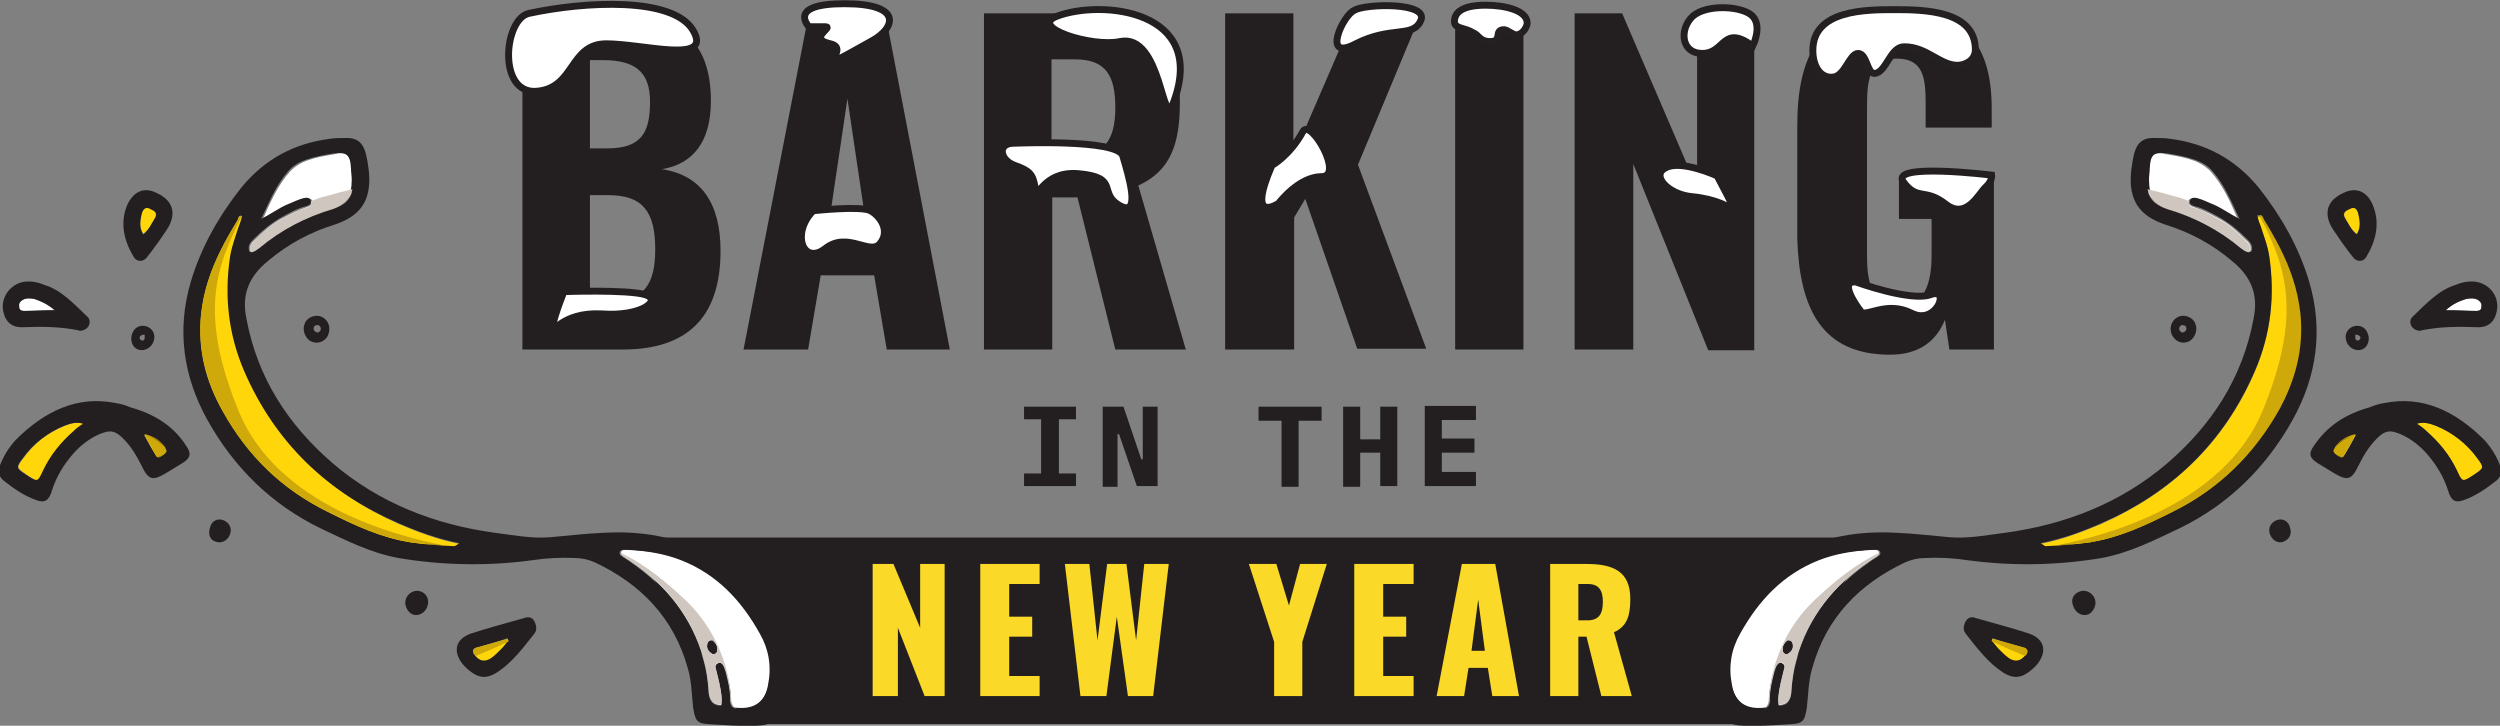
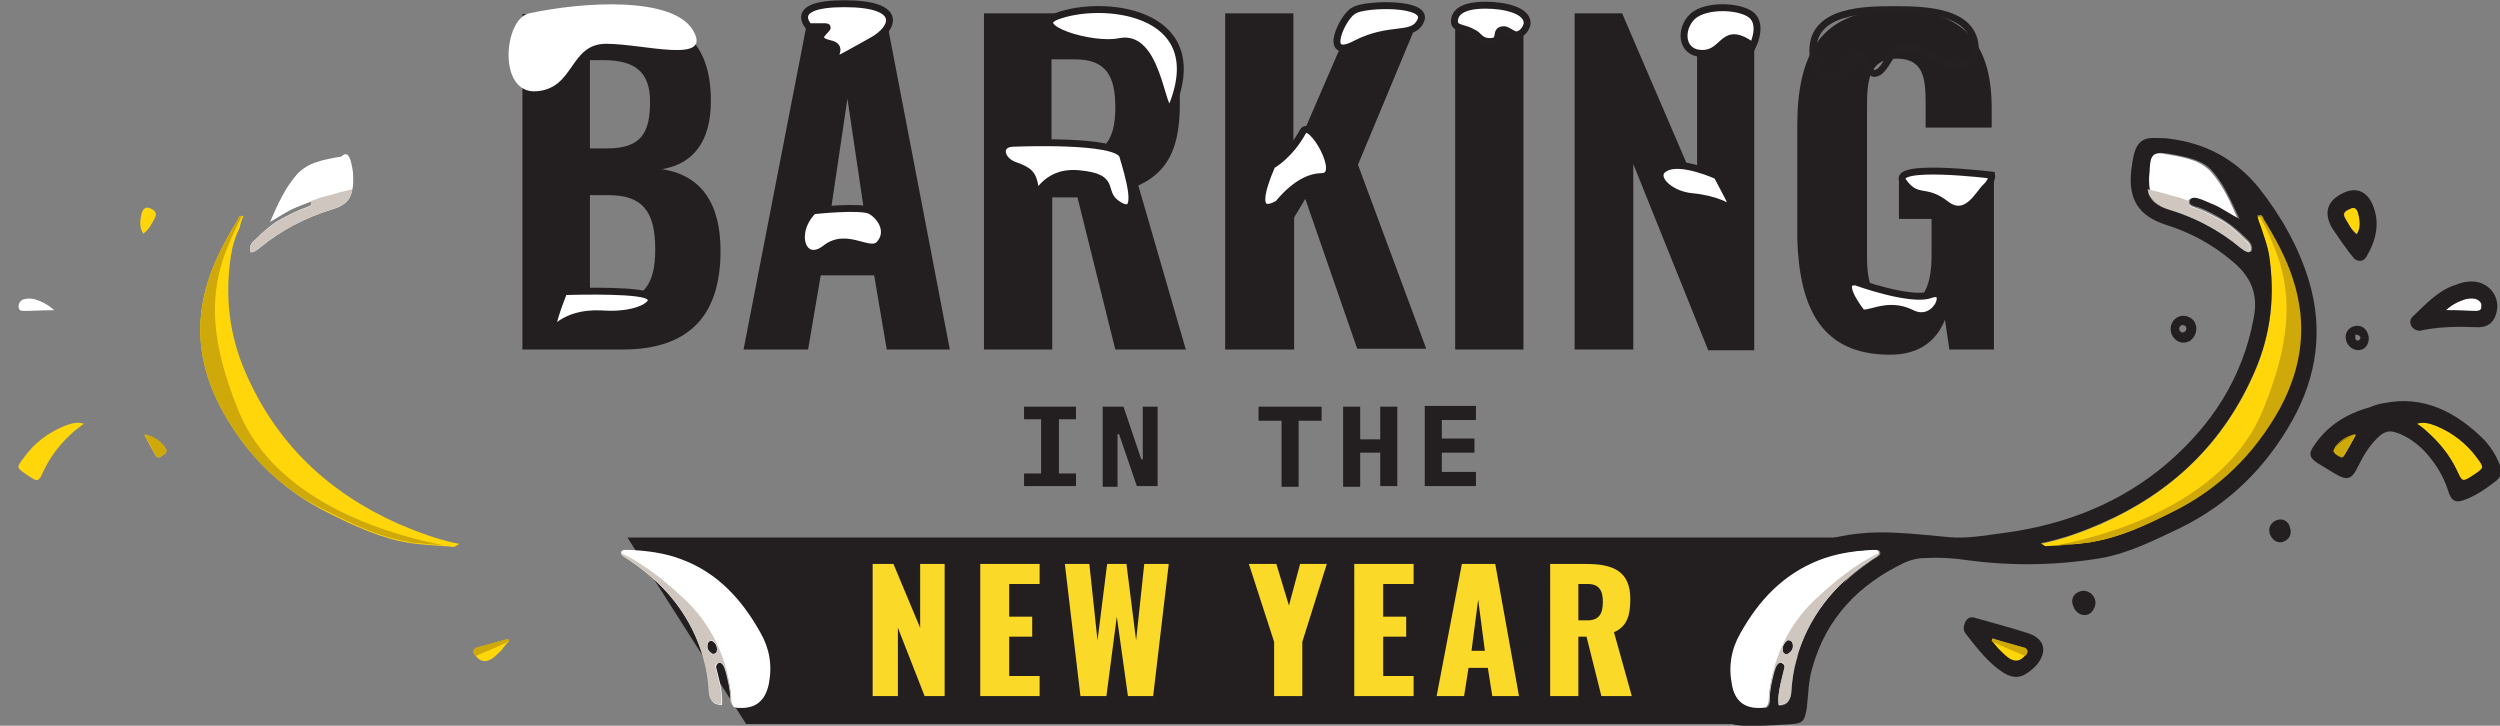
<svg xmlns="http://www.w3.org/2000/svg" xmlns:xlink="http://www.w3.org/1999/xlink" id="Layer_1" x="0px" y="0px" viewBox="0 0 336.9 97.8" style="enable-background:new 0 0 336.9 97.8;" xml:space="preserve">
  <rect x="0" y="0" width="336.9" height="97.8" fill="#808080" stroke="none" />
  <style type="text/css">	.st0{fill:#231F20;}	.st1{clip-path:url(#SVGID_00000075874355325685332640000014594517902776242073_);fill:none;stroke:#231F20;stroke-width:0.932;}	.st2{clip-path:url(#SVGID_00000075874355325685332640000014594517902776242073_);fill:#231F20;}	.st3{clip-path:url(#SVGID_00000075874355325685332640000014594517902776242073_);fill:#FFFFFF;}	.st4{clip-path:url(#SVGID_00000075874355325685332640000014594517902776242073_);fill:none;stroke:#241F21;stroke-width:0.932;}	.st5{clip-path:url(#SVGID_00000075874355325685332640000014594517902776242073_);fill:#FFD60A;}	.st6{clip-path:url(#SVGID_00000075874355325685332640000014594517902776242073_);fill:#CFC7BF;}	.st7{clip-path:url(#SVGID_00000075874355325685332640000014594517902776242073_);fill:#CFA80A;}	.st8{clip-path:url(#SVGID_00000118380167233744873390000018377459551544132265_);fill:#FAD929;}</style>
  <polygon class="st0" points="85.4,72.9 100.8,97.1 236.2,97.1 251.5,72.9 " />
  <g>
    <defs>
      <rect id="SVGID_1_" width="336.9" height="97.8" />
    </defs>
    <clipPath id="SVGID_00000033360435812647520560000000113740500803229629_">
      <use xlink:href="#SVGID_1_" style="overflow:visible;" />
    </clipPath>
    <polygon style="clip-path:url(#SVGID_00000033360435812647520560000000113740500803229629_);fill:none;stroke:#231F20;stroke-width:0.932;" points="   85.4,72.9 100.8,97.1 236.2,97.1 251.5,72.9  " />
    <path style="clip-path:url(#SVGID_00000033360435812647520560000000113740500803229629_);fill:#231F20;" d="M254.7,47.8   c4.1,0,6.3-2,7.4-4.7l0.6,4h6V23.9h-12.8v5.6h4.4v4.8c0,3.9-0.9,6.9-4.4,6.9c-3.5,0-4.3-2.9-4.3-6.6V14.4c0-3.4,0.2-6.5,4-6.5   c3.6,0,3.9,2.6,3.9,6.1v3.2h8.9v-2.6c0-8.1-3.2-13.3-12.9-13.3c-10.2,0-13.3,6-13.3,15.7v15.2C242.5,41.6,245.5,47.8,254.7,47.8    M212.2,47.1h7.9V22.1l10.1,25.1h6.2V1.8h-7.7v23.5L218.6,1.8h-6.4V47.1z M196.1,47.1h9.2V1.8h-9.2V47.1z M165.2,47.1h9.2V29.3   l1.5-2.5l7,20.2h9.3L183,22.2l8.5-20.4h-8.9L174.3,21V1.8h-9.2V47.1z M141.7,21.1V8h3.2c4.2,0,5.4,2.3,5.4,6.5   c0,4.4-1.5,6.6-5.9,6.6H141.7z M132.6,47.1h9.2V26.6h3.4l5.1,20.5h9.5L153.4,25c4.4-2,5.6-5.7,5.6-11.2c0-9.3-5.6-12-14.7-12h-11.7   V47.1z M111.5,31.5l2.7-18.2l2.7,18.2H111.5z M100.2,47.1h8.7l1.7-10h7.2l1.7,10h8.5l-8.7-45.3H109L100.2,47.1z M79.5,40.6V26.3H82   c4.6,0,6.3,2.2,6.3,7.3c0,4.7-1.5,7-6.1,7H79.5z M79.5,20.1v-12h1.7c4.3,0,6.4,1.5,6.4,5.6c0,4.1-1.1,6.3-5.8,6.3H79.5z M70.4,47.1   h13.5c8.6,0,13.2-4.2,13.2-13.3c0-6.4-2.6-10.2-7.9-11c4.2-0.7,6.6-3.7,6.6-9.2c0-9.6-6-11.7-13.9-11.7H70.4V47.1z" />
-     <path style="clip-path:url(#SVGID_00000033360435812647520560000000113740500803229629_);fill:#FFFFFF;" d="M244.3,6.8   c0-5.5,7.2-5.5,11-5.5c4,0,10.9,0.1,10.9,5.4c0,1.5-1.5,2.1-2.4,2.1c-2.4,0-4.1-2.5-7.2-2.5c-1.9,0-2.4,3.5-4,3.6   c-1,0-1-2.7-2.2-2.7c-1.2,0-1.8,3.2-3.5,3.2C245.3,10.5,244.3,8.9,244.3,6.8" />
    <path style="clip-path:url(#SVGID_00000033360435812647520560000000113740500803229629_);fill:none;stroke:#241F21;stroke-width:0.932;" d="   M244.3,6.8c0-5.5,7.2-5.5,11-5.5c4,0,10.9,0.1,10.9,5.4c0,1.5-1.5,2.1-2.4,2.1c-2.4,0-4.1-2.5-7.2-2.5c-1.9,0-2.4,3.5-4,3.6   c-1,0-1-2.7-2.2-2.7c-1.2,0-1.8,3.2-3.5,3.2C245.3,10.5,244.3,8.9,244.3,6.8z" />
    <path style="clip-path:url(#SVGID_00000033360435812647520560000000113740500803229629_);fill:#FFFFFF;" d="M236.2,6.2   c0,0,1.3-2.6,0-4c-1.3-1.4-6.2-1.7-8.1,0c-1.8,1.7-1.6,5,1.3,5C232.5,7.2,232.1,3.2,236.2,6.2" />
    <path style="clip-path:url(#SVGID_00000033360435812647520560000000113740500803229629_);fill:none;stroke:#231F20;stroke-width:0.932;" d="   M236.2,6.2c0,0,1.3-2.6,0-4c-1.3-1.4-6.2-1.7-8.1,0c-1.8,1.7-1.6,5,1.3,5C232.5,7.2,232.1,3.2,236.2,6.2z" />
    <path style="clip-path:url(#SVGID_00000033360435812647520560000000113740500803229629_);fill:#FFFFFF;" d="M109.6,28.4   c0,0,6.4-0.7,7.7,0c1.3,0.7,2.7,2.7,1.3,4.4c-1.3,1.7-4.4-1.7-7.4,0.7C108.2,35.8,106.6,31.4,109.6,28.4" />
    <path style="clip-path:url(#SVGID_00000033360435812647520560000000113740500803229629_);fill:none;stroke:#231F20;stroke-width:0.932;" d="   M109.6,28.4c0,0,6.4-0.7,7.7,0c1.3,0.7,2.7,2.7,1.3,4.4c-1.3,1.7-4.4-1.7-7.4,0.7C108.2,35.8,106.6,31.4,109.6,28.4z" />
    <path style="clip-path:url(#SVGID_00000033360435812647520560000000113740500803229629_);fill:#FFFFFF;" d="M72.3,12.3   c5.2-0.4,4.4-6.4,9.4-6.4c5,0,14.4,2.8,11.7-1.8c-2.7-4.6-14.7-3.9-22.1-2.3C67.9,2.5,67,12.7,72.3,12.3" />
-     <path style="clip-path:url(#SVGID_00000033360435812647520560000000113740500803229629_);fill:none;stroke:#231F20;stroke-width:0.932;" d="   M72.3,12.3c5.2-0.4,4.4-6.4,9.4-6.4c5,0,14.4,2.8,11.7-1.8c-2.7-4.6-14.7-3.9-22.1-2.3C67.9,2.5,67,12.7,72.3,12.3z" />
    <path style="clip-path:url(#SVGID_00000033360435812647520560000000113740500803229629_);fill:#FFFFFF;" d="M136.8,19.3   c0,0,13.8-0.6,14.5,1.7c0.7,2.4,2.6,8.4-0.4,6.7c-3-1.7,0.1-3.8-5.6-4.3c-4.9-0.4-5.4,3.8-5.8,1.9c-0.3-1.9-0.8-2.3-2.7-3   C134.7,21.6,134.3,19.2,136.8,19.3" />
    <path style="clip-path:url(#SVGID_00000033360435812647520560000000113740500803229629_);fill:none;stroke:#231F20;stroke-width:0.932;" d="   M136.8,19.3c0,0,13.8-0.6,14.5,1.7c0.7,2.4,2.6,8.4-0.4,6.7c-3-1.7,0.1-3.8-5.6-4.3c-4.9-0.4-5.4,3.8-5.8,1.9   c-0.3-1.9-0.8-2.3-2.7-3C134.7,21.6,134.3,19.2,136.8,19.3z" />
    <path style="clip-path:url(#SVGID_00000033360435812647520560000000113740500803229629_);fill:#FFFFFF;" d="M171.4,22.3   c0,0,2.4-1.3,4.2-4.6c1-1.8,5.6,6.1,2.5,6.1c-3.1,0-5.8,3.6-5.8,3.6S167.9,30.4,171.4,22.3" />
    <path style="clip-path:url(#SVGID_00000033360435812647520560000000113740500803229629_);fill:none;stroke:#231F20;stroke-width:0.932;" d="   M171.4,22.3c0,0,2.4-1.3,4.2-4.6c1-1.8,5.6,6.1,2.5,6.1c-3.1,0-5.8,3.6-5.8,3.6S167.9,30.4,171.4,22.3z" />
    <path style="clip-path:url(#SVGID_00000033360435812647520560000000113740500803229629_);fill:#FFFFFF;" d="M150.9,5.6   c-3.7,0.8-12.3-1.9-8.5-3.4c6-2.3,20.5-0.9,15.7,11.7C156.6,17.9,156.6,4.4,150.9,5.6" />
    <path style="clip-path:url(#SVGID_00000033360435812647520560000000113740500803229629_);fill:none;stroke:#231F20;stroke-width:0.932;" d="   M150.9,5.6c-3.7,0.8-12.3-1.9-8.5-3.4c6-2.3,20.5-0.9,15.7,11.7C156.6,17.9,156.6,4.4,150.9,5.6z" />
    <path style="clip-path:url(#SVGID_00000033360435812647520560000000113740500803229629_);fill:#FFFFFF;" d="M196,2.9   c0-1.3,1.2-2.2,4.2-2.2c2.6,0,5.6,0.7,5.6,2.4c0,0.5-0.6,1.6-1.5,1.6c-0.4,0-1.2-0.7-1.6-0.7c-1.5,0-0.1,1.6-1.9,1.6   c-1.4,0-1.5-0.9-2.3-1.2C197.4,3.7,196,3.9,196,2.9" />
    <path style="clip-path:url(#SVGID_00000033360435812647520560000000113740500803229629_);fill:none;stroke:#241F21;stroke-width:0.932;" d="   M196,2.9c0-1.3,1.2-2.2,4.2-2.2c2.6,0,5.6,0.7,5.6,2.4c0,0.5-0.6,1.6-1.5,1.6c-0.4,0-1.2-0.7-1.6-0.7c-1.5,0-0.1,1.6-1.9,1.6   c-1.4,0-1.5-0.9-2.3-1.2C197.4,3.7,196,3.9,196,2.9z" />
    <path style="clip-path:url(#SVGID_00000033360435812647520560000000113740500803229629_);fill:#FFFFFF;" d="M268.4,23.6   c0,0-13.8-1.7-11.9,0.9c1.9,2.6,2.9,0.8,5.7,3c2.8,2.2,4.5-1.5,5.4-2.3S268.4,23.6,268.4,23.6" />
    <path style="clip-path:url(#SVGID_00000033360435812647520560000000113740500803229629_);fill:none;stroke:#231F20;stroke-width:0.932;" d="   M268.4,23.6c0,0-13.8-1.7-11.9,0.9c1.9,2.6,2.9,0.8,5.7,3c2.8,2.2,4.5-1.5,5.4-2.3S268.4,23.6,268.4,23.6z" />
    <path style="clip-path:url(#SVGID_00000033360435812647520560000000113740500803229629_);fill:#FFFFFF;" d="M250.1,38   c0,0,7.4,2.7,10.1,1.7c2.7-1,0.7,4.2-2.6,2.5c-3.4-1.7-6.1,0.6-6.8-0.2C250.1,41.1,247.8,37.8,250.1,38" />
    <path style="clip-path:url(#SVGID_00000033360435812647520560000000113740500803229629_);fill:none;stroke:#231F20;stroke-width:0.932;" d="   M250.1,38c0,0,7.4,2.7,10.1,1.7c2.7-1,0.7,4.2-2.6,2.5c-3.4-1.7-6.1,0.6-6.8-0.2C250.1,41.1,247.8,37.8,250.1,38z" />
    <path style="clip-path:url(#SVGID_00000033360435812647520560000000113740500803229629_);fill:#FFFFFF;" d="M109.1,3.7   c0,0-3.3-3.2,4.7-3.2s6.8,3.3,3.7,5c-9.6,5.4-2.4,1.1-5.6,0.4c-3.2-0.7,0.6-2.3-0.7-2.3H109.1z" />
    <path style="clip-path:url(#SVGID_00000033360435812647520560000000113740500803229629_);fill:none;stroke:#231F20;stroke-width:0.932;" d="   M109.1,3.7c0,0-3.3-3.2,4.7-3.2s6.8,3.3,3.7,5c-9.6,5.4-2.4,1.1-5.6,0.4c-3.2-0.7,0.6-2.3-0.7-2.3H109.1z" />
    <path style="clip-path:url(#SVGID_00000033360435812647520560000000113740500803229629_);fill:#FFFFFF;" d="M182.5,1.4   C181,2,178,8.4,182.7,5.9c4.7-2.4,7.6-0.8,8.7-3C192.9,0.2,183.8,0.5,182.5,1.4" />
    <path style="clip-path:url(#SVGID_00000033360435812647520560000000113740500803229629_);fill:none;stroke:#231F20;stroke-width:0.932;" d="   M182.5,1.4C181,2,178,8.4,182.7,5.9c4.7-2.4,7.6-0.8,8.7-3C192.9,0.2,183.8,0.5,182.5,1.4z" />
    <path style="clip-path:url(#SVGID_00000033360435812647520560000000113740500803229629_);fill:#FFFFFF;" d="M231.4,23.7   c0,0-4.8-2.2-6.9-1.1c-2.1,1,0.3,3.6,3.5,3.9c3.2,0.3,5.3,1.4,5.8,2.1C234.4,29.3,231.4,23.7,231.4,23.7" />
    <path style="clip-path:url(#SVGID_00000033360435812647520560000000113740500803229629_);fill:none;stroke:#231F20;stroke-width:0.932;" d="   M231.4,23.7c0,0-4.8-2.2-6.9-1.1c-2.1,1,0.3,3.6,3.5,3.9c3.2,0.3,5.3,1.4,5.8,2.1C234.4,29.3,231.4,23.7,231.4,23.7z" />
    <path style="clip-path:url(#SVGID_00000033360435812647520560000000113740500803229629_);fill:#FFFFFF;" d="M76,39.3   c0,0,8.5-0.3,10.9,0.4c2.4,0.7-0.4,3-5.8,2.6c-5.6-0.3-6.7,3.1-6.6,1.6C74.7,42.5,76,39.3,76,39.3" />
    <path style="clip-path:url(#SVGID_00000033360435812647520560000000113740500803229629_);fill:none;stroke:#231F20;stroke-width:0.932;" d="   M76,39.3c0,0,8.5-0.3,10.9,0.4c2.4,0.7-0.4,3-5.8,2.6c-5.6-0.3-6.7,3.1-6.6,1.6C74.7,42.5,76,39.3,76,39.3z" />
-     <path style="clip-path:url(#SVGID_00000033360435812647520560000000113740500803229629_);fill:#FFFFFF;" d="M47.5,22.8   c0.1,0.5,0.1,1,0.1,1.5c0,0.4,0,0.8-0.1,1.1c-0.2,1.5-1,2.3-2.7,2.8c-3.6,1.1-6.9,2.8-9.8,5.2c-0.4,0.3-0.7,0.6-1.2,0.6   c-0.3-0.8,0.1-1.3,0.6-1.7c1.1-1.1,2.3-2.2,3.7-2.9c1.1-0.6,2.1-1.1,3.3-1.5c0.3-0.1,0.7-0.3,0.7-0.7c0,0,0-0.1,0-0.1   c-0.1-0.4-0.6-0.4-1-0.3c-0.8,0.3-1.6,0.6-2.3,0.9c-1.2,0.5-2.3,1.3-3.4,1.9c1-2.3,2-4.6,3.7-6.5c0.7-0.7,1.5-1.2,2.4-1.5   c1.1-0.4,2.3-0.6,3.5-0.8C46.7,20.4,47.2,20.8,47.5,22.8 M95.4,86.7c-0.2,0.6,0,1.1,0.5,1.4c0.3,0.2,0.6,0,0.7-0.3   c0.1-0.6-0.1-1.1-0.6-1.4C95.8,86.3,95.5,86.4,95.4,86.7 M91.9,75.4c4.8,1.8,8.1,5.4,10.6,9.9c1.2,2.1,1.6,4.4,1.1,6.9   c-0.5,2.3-1.8,3.3-4,3.2c-0.5,0-0.8-0.1-0.9-0.4c-0.1-0.2-0.2-0.5-0.2-0.8c0-1.2-0.3-2.4-0.6-3.6c-0.1-0.3-0.2-0.7-0.4-1   c-0.1-0.2-0.4-0.3-0.6-0.3c-0.2,0.1-0.4,0.3-0.4,0.6c0.1,0.4,0.2,0.8,0.3,1.2c0.3,1.2,0.6,2.5,0.5,3.9c-1.3,0-1.6-0.7-1.7-1.8   c-0.1-1.5-0.3-2.9-0.7-4.3c-1.6-5.7-5.1-10-9.8-13.2c-0.4-0.3-0.8-0.5-1.2-0.8c-0.1-0.1-0.2-0.3-0.2-0.4l0,0c0-0.3,0.3-0.4,0.5-0.4   c0.2,0,0.4,0,0.5,0C87.1,74.2,89.6,74.5,91.9,75.4 M7.3,41.8c-1.6,0-2.8,0.1-4.1,0.1c-0.4,0-0.7-0.1-0.7-0.6c0-0.4,0.2-0.7,0.5-0.9   c0.5-0.2,1-0.2,1.6-0.1C5.5,40.6,6.3,40.9,7.3,41.8" />
+     <path style="clip-path:url(#SVGID_00000033360435812647520560000000113740500803229629_);fill:#FFFFFF;" d="M47.5,22.8   c0.1,0.5,0.1,1,0.1,1.5c0,0.4,0,0.8-0.1,1.1c-0.2,1.5-1,2.3-2.7,2.8c-3.6,1.1-6.9,2.8-9.8,5.2c-0.4,0.3-0.7,0.6-1.2,0.6   c-0.3-0.8,0.1-1.3,0.6-1.7c1.1-1.1,2.3-2.2,3.7-2.9c1.1-0.6,2.1-1.1,3.3-1.5c0.3-0.1,0.7-0.3,0.7-0.7c0,0,0-0.1,0-0.1   c-0.8,0.3-1.6,0.6-2.3,0.9c-1.2,0.5-2.3,1.3-3.4,1.9c1-2.3,2-4.6,3.7-6.5c0.7-0.7,1.5-1.2,2.4-1.5   c1.1-0.4,2.3-0.6,3.5-0.8C46.7,20.4,47.2,20.8,47.5,22.8 M95.4,86.7c-0.2,0.6,0,1.1,0.5,1.4c0.3,0.2,0.6,0,0.7-0.3   c0.1-0.6-0.1-1.1-0.6-1.4C95.8,86.3,95.5,86.4,95.4,86.7 M91.9,75.4c4.8,1.8,8.1,5.4,10.6,9.9c1.2,2.1,1.6,4.4,1.1,6.9   c-0.5,2.3-1.8,3.3-4,3.2c-0.5,0-0.8-0.1-0.9-0.4c-0.1-0.2-0.2-0.5-0.2-0.8c0-1.2-0.3-2.4-0.6-3.6c-0.1-0.3-0.2-0.7-0.4-1   c-0.1-0.2-0.4-0.3-0.6-0.3c-0.2,0.1-0.4,0.3-0.4,0.6c0.1,0.4,0.2,0.8,0.3,1.2c0.3,1.2,0.6,2.5,0.5,3.9c-1.3,0-1.6-0.7-1.7-1.8   c-0.1-1.5-0.3-2.9-0.7-4.3c-1.6-5.7-5.1-10-9.8-13.2c-0.4-0.3-0.8-0.5-1.2-0.8c-0.1-0.1-0.2-0.3-0.2-0.4l0,0c0-0.3,0.3-0.4,0.5-0.4   c0.2,0,0.4,0,0.5,0C87.1,74.2,89.6,74.5,91.9,75.4 M7.3,41.8c-1.6,0-2.8,0.1-4.1,0.1c-0.4,0-0.7-0.1-0.7-0.6c0-0.4,0.2-0.7,0.5-0.9   c0.5-0.2,1-0.2,1.6-0.1C5.5,40.6,6.3,40.9,7.3,41.8" />
    <path style="clip-path:url(#SVGID_00000033360435812647520560000000113740500803229629_);fill:#FFD60A;" d="M68.6,86.4L68.6,86.4   c-0.4,0.4-0.7,0.8-1,1.2c-0.4,0.4-0.8,0.8-1.2,1.1c-0.9,0.6-1.6,0.5-2.2-0.2c-0.1-0.1-0.1-0.2-0.2-0.3c-0.3-0.4-0.2-0.7,0.2-0.9   c1.4-0.4,2.9-0.8,4.3-1.2C68.5,86.2,68.5,86.3,68.6,86.4 M20.3,28.1c0.5,0.2,0.9,0.6,0.6,1.2c-0.4,0.8-0.8,1.6-1.6,2.2   c-0.6-1-0.4-1.9-0.2-2.8C19.3,28.1,19.7,27.8,20.3,28.1 M10,58.1c-1.7,1.5-3.1,3.2-4.1,5.3c-0.7,1.6-0.8,1.6-2.1,0.7   c-0.1-0.1-0.2-0.1-0.3-0.2c-1.3-0.9-1.3-0.9-0.3-2.2c1.4-2,3.3-3.4,5.5-4.3c0.8-0.3,1.6-0.6,2.6-0.3C10.8,57.5,10.4,57.8,10,58.1    M22.2,60.3c0.4,0.4,0.2,0.8-0.2,1c-0.3,0.2-0.7,0.6-1,0.1c-0.5-0.8-0.9-1.6-1.5-2.7c0,0,0-0.1-0.1-0.1l0.1,0   C20.8,58.9,21.5,59.6,22.2,60.3 M31.1,34.6c-0.8,5.3-0.2,10.5,1.9,15.4c4.2,9.8,11.3,16.4,20.7,20.6c2.6,1.1,5.2,2.1,8.2,2.7   c-0.4,0.2-0.6,0.4-0.7,0.4c-0.4,0-0.8-0.1-1.3-0.1c-1.5-0.1-3-0.2-4.5-0.4c-4-0.6-7.6-2.3-11.2-4.1C38,66,33.3,61.4,30,55.4   c-2.2-4-3.4-8.3-2.9-13.1c0.5-4.7,2.5-8.7,4.9-12.6c0.1-0.2,0.2-0.7,0.6-0.6c0,0,0.1,0,0.2,0c-0.2,0.5-0.4,1-0.5,1.6   C31.7,31.9,31.3,33.2,31.1,34.6" />
-     <path style="clip-path:url(#SVGID_00000033360435812647520560000000113740500803229629_);fill:#231F20;" d="M96,86.4   c-0.3,0-0.6,0.1-0.6,0.3c-0.2,0.6,0,1.1,0.5,1.4c0.3,0.2,0.6,0,0.7-0.3C96.7,87.2,96.5,86.7,96,86.4 M31,72   c0.3-0.8-0.1-1.6-0.9-1.9c-0.8-0.3-1.6,0.1-1.8,1C28,72,28.3,72.8,29.1,73C29.9,73.3,30.7,72.8,31,72 M19.5,45.1c0,0,0,0.2,0,0.4   c0,0.2-0.1,0.4-0.3,0.4c-0.2,0-0.4-0.2-0.4-0.4C18.9,45.2,19.1,45.1,19.5,45.1 M17.8,45c-0.3,0.8,0,1.8,0.8,2.1   c0.8,0.3,1.8-0.2,2.1-1.1c0.3-0.9-0.1-1.7-0.9-2C18.9,43.7,18.1,44.1,17.8,45 M56.7,79.7c-0.8-0.3-1.7,0.2-2,1   c-0.3,0.8,0.2,1.8,0.9,2.1c0.8,0.3,1.7-0.2,2-1.1C57.9,80.8,57.5,80,56.7,79.7 M42.9,43.8c0.3,0.2,0.4,0.4,0.3,0.7   c-0.2,0.3-0.4,0.4-0.7,0.2c-0.2-0.1-0.3-0.4-0.2-0.6C42.3,43.9,42.6,43.8,42.9,43.8 M44.3,44.9c0.3-1-0.2-2-1.2-2.3   c-0.9-0.2-1.9,0.3-2.1,1.2c-0.3,0.9,0.3,2.1,1.2,2.3C43.1,46.4,44.1,45.8,44.3,44.9 M64.1,87.3c-0.4,0.1-0.5,0.5-0.2,0.9   c0.6,0.9,1.5,1.1,2.4,0.4c0.4-0.3,0.8-0.7,1.2-1.1c0.4-0.4,0.7-0.8,1-1.2c-0.1-0.1-0.1-0.2-0.1-0.3C67,86.5,65.5,86.9,64.1,87.3    M72,83.7c0.3,0.6,0.4,1.2,0,1.7c-1.5,1.9-3,3.9-5,5.2c-0.8,0.5-1.6,0.8-2.5,0.5c-0.7-0.2-1.8-1.1-2.3-1.8   c-1.2-1.7-0.7-3.2,1.2-3.9c2.4-0.8,4.8-1.4,7.2-2.1C71.1,83.1,71.7,83.1,72,83.7 M4.7,40.3c-0.5-0.1-1.1-0.2-1.6,0.1   c-0.3,0.2-0.6,0.4-0.5,0.9c0,0.5,0.3,0.6,0.7,0.6c1.2,0,2.4-0.1,4.1-0.1C6.3,40.9,5.5,40.6,4.7,40.3 M6,38.4c2.3,0.7,4,2.6,5.8,4.3   c0.6,0.6,0.2,1.6-0.6,1.8c-0.2,0.1-0.5,0.1-0.7,0c-2.5-0.5-5-0.5-7.6-0.4c-1.3,0-2.1-0.7-2.4-1.9c-0.5-1.7,0.5-3.5,2.2-4.1   C3.7,37.8,4.8,37.9,6,38.4 M19.1,28.8c-0.2,0.9-0.4,1.9,0.2,2.8c0.8-0.6,1.1-1.5,1.6-2.2c0.4-0.7-0.1-1-0.6-1.2   C19.7,27.8,19.3,28.1,19.1,28.8 M21.1,26c2,0.9,2.6,2.4,1.8,4.2c-0.2,0.6-2.6,3.9-3.2,4.6c-0.5,0.5-1.3,0.5-1.7-0.2   c-1.3-2.2-1.9-4.6-0.8-7.1C18.1,25.7,19.5,25.2,21.1,26 M21,61.4c0.3,0.5,0.7,0.1,1-0.1c0.4-0.3,0.6-0.6,0.2-1   c-0.7-0.8-1.5-1.4-2.8-1.7C20,59.7,20.5,60.6,21,61.4 M8.6,57.4c-2.2,0.9-4.1,2.4-5.5,4.3c-1,1.3-0.9,1.4,0.3,2.2   c0.1,0.1,0.2,0.1,0.3,0.2c1.4,0.9,1.4,0.8,2.1-0.7c1-2.1,2.4-3.8,4.1-5.3c0.4-0.4,0.8-0.7,1.3-1C10.2,56.8,9.4,57.1,8.6,57.4    M25.1,60.1c0.7,1,0.6,1.6-0.5,2.3c-0.8,0.5-1.5,0.9-2.3,1.4c-1.7,1-2.3,0.9-3.2-1c-0.7-1.4-1.4-2.6-2.5-3.7   c-0.8-0.8-1.4-1.1-2.3-0.9c-0.3,0.1-0.7,0.2-1.1,0.4c-1.3,0.6-2.4,1.5-3.3,2.5c-1.3,1.5-2.3,3.1-2.9,5c-0.4,1.4-1,1.7-2.1,1.3   c-1.7-0.6-3.1-1.6-4.5-2.7c-0.6-0.6-0.7-1.2-0.4-2c0.5-1.3,1.2-2.4,2.1-3.4c3.9-3.9,8.3-6,13.4-5c0.7,0.1,1.4,0.3,2.1,0.6   C20.8,55.8,23.4,57.4,25.1,60.1 M44.8,20.7c-1.2,0.2-2.3,0.4-3.5,0.8c-0.9,0.3-1.8,0.8-2.4,1.5c-1.7,1.9-2.6,4.2-3.7,6.5   c1.2-0.6,2.3-1.4,3.4-1.9c0.8-0.3,1.5-0.7,2.3-0.9c0.4-0.1,0.9-0.1,1,0.4c0.1,0.4-0.3,0.6-0.7,0.7c-1.2,0.3-2.2,0.9-3.3,1.5   c-1.4,0.8-2.6,1.8-3.7,2.9c-0.4,0.4-0.9,0.9-0.6,1.7c0.5,0.1,0.9-0.3,1.2-0.6c3-2.4,6.3-4,9.8-5.2c2.1-0.7,2.8-1.7,2.8-3.9   c0-0.5-0.1-1-0.1-1.5C47.2,20.8,46.7,20.4,44.8,20.7 M32,29.7c-2.4,3.9-4.4,7.9-4.9,12.6c-0.5,4.8,0.6,9.1,2.9,13.1   c3.4,6,8.1,10.6,14.2,13.6c3.6,1.8,7.2,3.5,11.2,4.1c1.9,0.3,3.9,0.4,5.8,0.5c0.1,0,0.3-0.1,0.7-0.4c-3-0.6-5.7-1.6-8.2-2.7   C44.2,66.4,37.1,59.7,32.9,50c-2.1-4.9-2.7-10-1.9-15.4c0.2-1.3,0.7-2.6,1.1-3.9c0.2-0.5,0.4-1,0.5-1.6   C32.1,28.9,32.1,29.5,32,29.7 M94.8,89c0.4,1.4,0.6,2.8,0.7,4.3c0.1,1,0.4,1.8,1.7,1.8c0.2-1.4-0.2-2.7-0.5-3.9   c-0.1-0.4-0.2-0.8-0.3-1.2c0-0.3,0.1-0.5,0.4-0.6c0.2-0.1,0.5,0,0.6,0.3c0.2,0.3,0.3,0.7,0.4,1c0.3,1.2,0.6,2.3,0.6,3.6   c0,0.8,0.2,1.2,1.1,1.2c2.3,0.1,3.6-0.9,4-3.2c0.5-2.5,0.1-4.8-1.1-6.9c-2.5-4.5-5.8-8-10.6-9.9c-2.3-0.9-4.8-1.3-7.3-1.4   c-0.2,0-0.4,0-0.5,0c-0.2,0-0.5,0.1-0.5,0.4c0,0.2,0.1,0.4,0.2,0.4c0.4,0.3,0.8,0.5,1.2,0.8C89.7,79,93.2,83.3,94.8,89 M49.3,20.7   c0.2,0.8,0.3,1.5,0.4,2.3c0.4,3.9-1,6.1-4.7,7.3c-3.2,1-6.2,2.6-8.8,4.8c-2.5,2-3.7,4.4-3,7.8c1.5,8.1,5.7,14.4,11.6,19.5   c6.3,5.4,13.8,8.3,21.9,9.4c2.4,0.3,4.9,0.8,7.4,0.6c2.4-0.2,4.8-0.5,7.2-0.6c3.5-0.2,7,0.1,10.3,1.2c4.7,1.4,9.3,5,11.8,9.2   c2.4,4.1,3.2,8.5,1.5,13.3c-0.7,1.9-1,2.2-3,2.3c-2.1,0.1-4.1-0.1-6.2-0.2c-1.8-0.1-2-0.4-2.3-2.3c-0.2-1.8-0.2-3.5-0.7-5.2   c-1.9-6.9-6.4-11.4-12.5-14.3c-0.9-0.4-1.8-0.6-2.7-0.6c-1.9-0.1-3.9,0-5.8,0.3c-6,0.8-12,0.7-18-0.3c-3.8-0.7-7.1-2.4-10.5-4   c-6.6-3.2-11.7-8.2-15.3-14.7c-3.2-5.8-4.1-12-2.2-18.5c1.4-4.7,3.8-8.9,6.8-12.7c3.2-3.9,7.2-6,12-6.6c0.6-0.1,1.3-0.1,1.9-0.1   C48.1,18.5,48.9,19.2,49.3,20.7" />
    <path style="clip-path:url(#SVGID_00000033360435812647520560000000113740500803229629_);fill:#CFC7BF;" d="M96.6,87.8   c-0.1,0.2-0.3,0.4-0.5,0.3C96.3,88.2,96.5,88,96.6,87.8C96.6,87.8,96.6,87.8,96.6,87.8c0.1-0.6-0.1-1.1-0.6-1.4   C96.5,86.7,96.7,87.2,96.6,87.8C96.6,87.8,96.6,87.8,96.6,87.8" />
    <path style="clip-path:url(#SVGID_00000033360435812647520560000000113740500803229629_);fill:#CFC7BF;" d="M98.6,95   c-0.1-0.2-0.2-0.5-0.2-0.8c0-1.2-0.3-2.4-0.6-3.6c-0.1-0.3-0.2-0.7-0.4-1c-0.1-0.1-0.2-0.2-0.3-0.3c0,0,0,0-0.1,0   c-0.1,0-0.2,0-0.2,0c-0.2,0.1-0.3,0.2-0.4,0.3c0,0.1,0,0.1,0,0.2c0.1,0.4,0.2,0.8,0.3,1.2c0.3,1.2,0.6,2.5,0.5,3.9   c-0.2,0-0.3,0-0.4,0c-0.1,0-0.2,0-0.3-0.1c-0.7-0.2-1-0.9-1-1.7c-0.1-1.5-0.3-2.9-0.7-4.3c-1.6-5.7-5.1-10-9.8-13.2   c-0.4-0.3-0.8-0.5-1.2-0.8c0,0,0,0,0,0c0,0-0.1-0.1-0.1-0.1c0-0.1-0.1-0.2-0.1-0.2c1.8,0.8,4.7,2.5,8.7,6.3   C97.6,85.8,98.5,92,98.6,95 M96.1,88.1c0.2,0,0.4-0.1,0.5-0.3c0,0,0,0,0-0.1c0.1-0.6-0.1-1.1-0.6-1.4c-0.3,0-0.5,0.1-0.6,0.3   c0,0,0,0,0,0c-0.2,0.6,0,1.1,0.5,1.4C96,88.1,96,88.1,96.1,88.1 M47.4,26c-0.4,1.1-1.1,1.7-2.6,2.2c-3.6,1.1-6.9,2.8-9.8,5.2   c-0.4,0.3-0.7,0.6-1.2,0.6c-0.1-0.3-0.1-0.6-0.1-0.8c0.1-0.3,0.4-0.6,0.6-0.8c1.1-1.1,2.3-2.2,3.7-2.9c1.1-0.6,2.1-1.2,3.3-1.5   c0.3-0.1,0.6-0.2,0.6-0.5c0-0.1,0-0.2,0-0.3c0,0,0-0.1,0-0.1c0,0,0,0,0,0c0.6-0.2,1.2-0.5,1.8-0.6c1.7-0.5,2.9-0.8,3.8-1   C47.5,25.6,47.4,25.8,47.4,26" />
    <path style="clip-path:url(#SVGID_00000033360435812647520560000000113740500803229629_);fill:#CFA80A;" d="M68.6,86.4   C68.6,86.4,68.5,86.4,68.6,86.4c-1.6,0.8-3.3,1.5-4.5,2c0,0-0.1-0.1-0.1-0.1c0,0,0,0,0,0c0,0-0.1-0.1-0.1-0.1   c-0.1-0.2-0.2-0.4-0.1-0.6c0-0.1,0.2-0.2,0.3-0.3c1.4-0.4,2.9-0.8,4.3-1.2C68.5,86.2,68.5,86.3,68.6,86.4 M59.9,73.5   c-0.9-0.1-1.7-0.1-2.6-0.2c-0.6-0.1-1.3-0.1-1.9-0.2c0,0,0,0,0,0c-0.1,0-0.2,0-0.4-0.1c-1.2-0.2-2.4-0.5-3.6-0.9   c-2.5-0.8-4.9-2-7.3-3.2C38,66,33.3,61.4,30,55.4c-2.2-4-3.4-8.3-2.9-13.1c0.2-1.6,0.5-3.1,1-4.6c0.9-2.8,2.3-5.4,3.9-8   c0.1-0.2,0.2-0.7,0.6-0.6c-1,2-1.9,3.9-2.6,6c-1.6,5.1-1.7,10.9,2.2,20.4C37.4,68,53.1,72.2,59.9,73.5 M22.4,60.9   c-0.1,0.2-0.2,0.3-0.4,0.4c-0.2,0.1-0.5,0.4-0.7,0.3c0,0,0,0,0,0c-0.1,0-0.2-0.1-0.3-0.3c-0.5-0.8-0.9-1.6-1.5-2.7c0,0,0-0.1,0-0.1   c1.3,0.3,2.1,0.9,2.7,1.7C22.4,60.6,22.5,60.8,22.4,60.9" />
-     <path style="clip-path:url(#SVGID_00000033360435812647520560000000113740500803229629_);fill:#231F20;" d="M97.2,95.1   c-0.2,0-0.3,0-0.4,0C96.9,95,97.1,95.1,97.2,95.1c0.2-1.4-0.2-2.7-0.5-3.9c-0.1-0.4-0.2-0.8-0.3-1.2c0-0.1,0-0.2,0-0.2   c0.1-0.2,0.2-0.3,0.4-0.3c0.1,0,0.2,0,0.2,0c-0.1,0-0.2,0-0.2,0c-0.2,0.1-0.3,0.2-0.4,0.3c0,0.1,0,0.1,0,0.2   c0.1,0.4,0.2,0.8,0.3,1.2C97,92.4,97.4,93.6,97.2,95.1 M96.6,87.8c-0.1,0.2-0.3,0.4-0.5,0.3c-0.1,0-0.1,0-0.2-0.1   c-0.5-0.3-0.7-0.8-0.5-1.4c0,0,0,0,0,0c0.1-0.2,0.3-0.3,0.6-0.3C96.5,86.7,96.7,87.2,96.6,87.8C96.6,87.8,96.6,87.8,96.6,87.8    M83.8,74.9c0,0-0.1-0.1-0.1-0.1C83.7,74.8,83.7,74.9,83.8,74.9 M68.6,86.4L68.6,86.4C68.5,86.4,68.5,86.4,68.6,86.4   C68.5,86.4,68.6,86.4,68.6,86.4c0-0.1-0.1-0.2-0.1-0.3C68.5,86.2,68.5,86.3,68.6,86.4 M64,88.3C64,88.3,64,88.3,64,88.3   C64,88.3,64,88.3,64,88.3 M59.9,73.5c-0.9-0.1-1.7-0.1-2.6-0.2C58.1,73.3,59,73.4,59.9,73.5C59.9,73.5,59.9,73.5,59.9,73.5    M55.4,73C55.4,73,55.3,73,55.4,73c-0.1,0-0.3,0-0.4-0.1C55.1,73,55.2,73,55.4,73C55.3,73,55.4,73,55.4,73 M47.4,26   c-0.4,1.1-1.1,1.7-2.6,2.2c-3.6,1.1-6.9,2.8-9.8,5.2c-0.4,0.3-0.7,0.6-1.2,0.6c0.5,0.1,0.9-0.3,1.2-0.6c3-2.4,6.3-4,9.8-5.2   C46.2,27.7,47,27,47.4,26c0.1-0.2,0.1-0.4,0.1-0.6c0,0,0,0,0,0C47.5,25.6,47.4,25.8,47.4,26 M42,27C42,27,42,27,42,27   C41.9,27,41.9,27,42,27C42,27,42,27,42,27 M22.4,60.9c-0.1,0.2-0.2,0.3-0.4,0.4c-0.2,0.1-0.5,0.4-0.7,0.3c0.2,0,0.5-0.2,0.7-0.3   C22.2,61.3,22.4,61.1,22.4,60.9c0.1-0.2,0-0.4-0.2-0.6c-0.7-0.8-1.5-1.4-2.7-1.7c0,0,0,0,0,0c1.3,0.3,2.1,0.9,2.7,1.7   C22.4,60.6,22.5,60.8,22.4,60.9" />
    <path style="clip-path:url(#SVGID_00000033360435812647520560000000113740500803229629_);fill:#FFFFFF;" d="M289.5,22.8   c-0.1,0.5-0.1,1-0.1,1.5c0,0.4,0,0.8,0.1,1.1c0.2,1.5,1,2.3,2.7,2.8c3.6,1.1,6.9,2.8,9.8,5.2c0.4,0.3,0.7,0.6,1.2,0.6   c0.3-0.8-0.1-1.3-0.6-1.7c-1.1-1.1-2.3-2.2-3.7-2.9c-1.1-0.6-2.1-1.1-3.3-1.5c-0.3-0.1-0.7-0.3-0.7-0.7c0,0,0-0.1,0-0.1   c0.1-0.4,0.6-0.4,1-0.3c0.8,0.3,1.6,0.6,2.3,0.9c1.2,0.5,2.3,1.3,3.4,1.9c-1-2.3-2-4.6-3.7-6.5c-0.7-0.7-1.5-1.2-2.4-1.5   c-1.1-0.4-2.3-0.6-3.5-0.8C290.2,20.4,289.8,20.8,289.5,22.8 M241.5,86.7c0.2,0.6,0,1.1-0.5,1.4c-0.3,0.2-0.6,0-0.7-0.3   c-0.1-0.6,0.1-1.1,0.6-1.4C241.2,86.3,241.4,86.4,241.5,86.7 M245,75.4c-4.8,1.8-8.1,5.4-10.6,9.9c-1.2,2.1-1.6,4.4-1.1,6.9   c0.5,2.3,1.8,3.3,4,3.2c0.5,0,0.8-0.1,0.9-0.4c0.1-0.2,0.2-0.5,0.2-0.8c0-1.2,0.3-2.4,0.6-3.6c0.1-0.3,0.2-0.7,0.4-1   c0.1-0.2,0.4-0.3,0.6-0.3c0.2,0.1,0.4,0.3,0.4,0.6c-0.1,0.4-0.2,0.8-0.3,1.2c-0.3,1.2-0.6,2.5-0.5,3.9c1.3,0,1.6-0.7,1.7-1.8   c0.1-1.5,0.3-2.9,0.7-4.3c1.6-5.7,5.1-10,9.8-13.2c0.4-0.3,0.8-0.5,1.2-0.8c0.1-0.1,0.2-0.3,0.2-0.4l0,0c0-0.3-0.3-0.4-0.5-0.4   c-0.2,0-0.4,0-0.5,0C249.8,74.2,247.3,74.5,245,75.4 M329.6,41.8c1.6,0,2.8,0.1,4.1,0.1c0.4,0,0.7-0.1,0.7-0.6   c0-0.4-0.2-0.7-0.5-0.9c-0.5-0.2-1-0.2-1.6-0.1C331.4,40.6,330.6,40.9,329.6,41.8" />
    <path style="clip-path:url(#SVGID_00000033360435812647520560000000113740500803229629_);fill:#FFD60A;" d="M268.4,86.4L268.4,86.4   c0.4,0.4,0.7,0.8,1,1.2c0.4,0.4,0.8,0.8,1.2,1.1c0.9,0.6,1.6,0.5,2.2-0.2c0.1-0.1,0.1-0.2,0.2-0.3c0.3-0.4,0.2-0.7-0.2-0.9   c-1.4-0.4-2.9-0.8-4.3-1.2C268.5,86.2,268.4,86.3,268.4,86.4 M316.6,28.1c-0.5,0.2-0.9,0.6-0.6,1.2c0.4,0.8,0.8,1.6,1.6,2.2   c0.6-1,0.4-1.9,0.2-2.8C317.6,28.1,317.3,27.8,316.6,28.1 M327,58.1c1.7,1.5,3.1,3.2,4.1,5.3c0.7,1.6,0.8,1.6,2.1,0.7   c0.1-0.1,0.2-0.1,0.3-0.2c1.3-0.9,1.3-0.9,0.3-2.2c-1.4-2-3.3-3.4-5.5-4.3c-0.8-0.3-1.6-0.6-2.6-0.3   C326.1,57.5,326.6,57.8,327,58.1 M314.7,60.3c-0.4,0.4-0.2,0.8,0.2,1c0.3,0.2,0.7,0.6,1,0.1c0.5-0.8,0.9-1.6,1.5-2.7   c0,0,0-0.1,0.1-0.1l-0.1,0C316.1,58.9,315.4,59.6,314.7,60.3 M305.8,34.6c0.8,5.3,0.2,10.5-1.9,15.4c-4.2,9.8-11.3,16.4-20.7,20.6   c-2.6,1.1-5.2,2.1-8.2,2.7c0.4,0.2,0.6,0.4,0.7,0.4c0.4,0,0.8-0.1,1.3-0.1c1.5-0.1,3-0.2,4.5-0.4c4-0.6,7.6-2.3,11.2-4.1   c6.1-3,10.8-7.6,14.2-13.6c2.2-4,3.4-8.3,2.9-13.1c-0.5-4.7-2.5-8.7-4.9-12.6c-0.1-0.2-0.2-0.7-0.6-0.6c0,0-0.1,0-0.2,0   c0.2,0.5,0.4,1,0.5,1.6C305.2,31.9,305.6,33.2,305.8,34.6" />
    <path style="clip-path:url(#SVGID_00000033360435812647520560000000113740500803229629_);fill:#231F20;" d="M240.9,86.4   c0.3,0,0.6,0.1,0.6,0.3c0.2,0.6,0,1.1-0.5,1.4c-0.3,0.2-0.6,0-0.7-0.3C240.2,87.2,240.4,86.7,240.9,86.4 M305.9,72   c-0.3-0.8,0.1-1.6,0.9-1.9s1.6,0.1,1.8,1c0.3,0.9-0.1,1.6-0.9,1.9C307,73.3,306.2,72.8,305.9,72 M317.4,45.1c0,0,0,0.2,0,0.4   c0,0.2,0.1,0.4,0.3,0.4c0.2,0,0.4-0.2,0.4-0.4C318,45.2,317.8,45.1,317.4,45.1 M319.1,45c0.3,0.8,0,1.8-0.8,2.1   c-0.8,0.3-1.8-0.2-2.1-1.1c-0.3-0.9,0.1-1.7,0.9-2C318,43.7,318.8,44.1,319.1,45 M280.3,79.7c0.8-0.3,1.7,0.2,2,1   c0.3,0.8-0.2,1.8-0.9,2.1c-0.8,0.3-1.7-0.2-2-1.1C279,80.8,279.4,80,280.3,79.7 M294,43.8c-0.3,0.2-0.4,0.4-0.3,0.7   c0.2,0.3,0.4,0.4,0.7,0.2c0.2-0.1,0.3-0.4,0.2-0.6C294.6,43.9,294.3,43.8,294,43.8 M292.6,44.9c-0.3-1,0.2-2,1.2-2.3   c0.9-0.2,1.9,0.3,2.1,1.2c0.3,0.9-0.3,2.1-1.2,2.3C293.8,46.4,292.9,45.8,292.6,44.9 M272.8,87.3c0.4,0.1,0.5,0.5,0.2,0.9   c-0.6,0.9-1.5,1.1-2.4,0.4c-0.4-0.3-0.8-0.7-1.2-1.1c-0.4-0.4-0.7-0.8-1-1.2c0-0.1,0.1-0.2,0.1-0.3   C269.9,86.5,271.4,86.9,272.8,87.3 M264.9,83.7c-0.3,0.6-0.4,1.2,0,1.7c1.5,1.9,3,3.9,5,5.2c0.8,0.5,1.6,0.8,2.5,0.5   c0.7-0.2,1.8-1.1,2.3-1.8c1.2-1.7,0.7-3.2-1.2-3.9c-2.4-0.8-4.8-1.4-7.2-2.1C265.8,83.1,265.3,83.1,264.9,83.7 M332.3,40.3   c0.5-0.1,1.1-0.2,1.6,0.1c0.3,0.2,0.6,0.4,0.5,0.9c0,0.5-0.3,0.6-0.7,0.6c-1.2,0-2.4-0.1-4.1-0.1C330.6,40.9,331.4,40.6,332.3,40.3    M330.9,38.4c-2.3,0.7-4,2.6-5.8,4.3c-0.6,0.6-0.2,1.6,0.6,1.8c0.2,0.1,0.5,0.1,0.7,0c2.5-0.5,5-0.5,7.6-0.4c1.3,0,2.1-0.7,2.4-1.9   c0.5-1.7-0.4-3.5-2.2-4.1C333.2,37.8,332.1,37.9,330.9,38.4 M317.8,28.8c0.2,0.9,0.4,1.9-0.2,2.8c-0.8-0.6-1.1-1.5-1.6-2.2   c-0.4-0.7,0.1-1,0.6-1.2C317.3,27.8,317.6,28.1,317.8,28.8 M315.8,26c-2,0.9-2.6,2.4-1.8,4.2c0.2,0.6,2.6,3.9,3.2,4.6   c0.5,0.5,1.3,0.5,1.7-0.2c1.3-2.2,1.9-4.6,0.8-7.1C318.9,25.7,317.4,25.2,315.8,26 M315.9,61.4c-0.3,0.5-0.7,0.1-1-0.1   c-0.4-0.3-0.6-0.6-0.2-1c0.7-0.8,1.5-1.4,2.8-1.7C316.9,59.7,316.4,60.6,315.9,61.4 M328.3,57.4c2.2,0.9,4.1,2.4,5.5,4.3   c1,1.3,0.9,1.4-0.3,2.2c-0.1,0.1-0.2,0.1-0.3,0.2c-1.4,0.9-1.4,0.8-2.1-0.7c-1-2.1-2.4-3.8-4.1-5.3c-0.4-0.4-0.8-0.7-1.3-1   C326.7,56.8,327.5,57.1,328.3,57.4 M311.8,60.1c-0.7,1-0.6,1.6,0.5,2.3c0.8,0.5,1.5,0.9,2.3,1.4c1.7,1,2.3,0.9,3.2-1   c0.7-1.4,1.4-2.6,2.5-3.7c0.8-0.8,1.4-1.1,2.3-0.9c0.3,0.1,0.7,0.2,1.1,0.4c1.3,0.6,2.4,1.5,3.3,2.5c1.3,1.5,2.3,3.1,2.9,5   c0.4,1.4,1,1.7,2.1,1.3c1.7-0.6,3.1-1.6,4.5-2.7c0.6-0.6,0.7-1.2,0.4-2c-0.5-1.3-1.2-2.4-2.1-3.4c-3.9-3.9-8.3-6-13.4-5   c-0.7,0.1-1.4,0.3-2.1,0.6C316.1,55.8,313.6,57.4,311.8,60.1 M292.2,20.7c1.2,0.2,2.3,0.4,3.5,0.8c0.9,0.3,1.8,0.8,2.4,1.5   c1.7,1.9,2.6,4.2,3.7,6.5c-1.2-0.6-2.3-1.4-3.4-1.9c-0.8-0.3-1.5-0.7-2.3-0.9c-0.4-0.1-0.9-0.1-1,0.4c-0.1,0.4,0.3,0.6,0.7,0.7   c1.2,0.3,2.2,0.9,3.3,1.5c1.4,0.8,2.6,1.8,3.7,2.9c0.4,0.4,0.9,0.9,0.6,1.7c-0.5,0.1-0.9-0.3-1.2-0.6c-3-2.4-6.3-4-9.8-5.2   c-2.1-0.7-2.8-1.7-2.8-3.9c0-0.5,0.1-1,0.1-1.5C289.8,20.8,290.2,20.4,292.2,20.7 M304.9,29.7c2.4,3.9,4.4,7.9,4.9,12.6   c0.5,4.8-0.6,9.1-2.9,13.1c-3.4,6-8.1,10.6-14.2,13.6c-3.6,1.8-7.2,3.5-11.2,4.1c-1.9,0.3-3.9,0.4-5.8,0.5c-0.1,0-0.3-0.1-0.7-0.4   c3-0.6,5.7-1.6,8.2-2.7c9.4-4.1,16.5-10.8,20.7-20.6c2.1-4.9,2.7-10,1.9-15.4c-0.2-1.3-0.7-2.6-1.1-3.9c-0.2-0.5-0.4-1-0.5-1.6   C304.8,28.9,304.8,29.5,304.9,29.7 M242.1,89c-0.4,1.4-0.6,2.8-0.7,4.3c-0.1,1-0.4,1.8-1.7,1.8c-0.2-1.4,0.2-2.7,0.5-3.9   c0.1-0.4,0.2-0.8,0.3-1.2c0-0.3-0.1-0.5-0.4-0.6c-0.2-0.1-0.5,0-0.6,0.3c-0.2,0.3-0.3,0.7-0.4,1c-0.3,1.2-0.6,2.3-0.6,3.6   c0,0.8-0.2,1.2-1.1,1.2c-2.3,0.1-3.6-0.9-4-3.2c-0.5-2.5-0.1-4.8,1.1-6.9c2.5-4.5,5.8-8,10.6-9.9c2.3-0.9,4.8-1.3,7.3-1.4   c0.2,0,0.4,0,0.5,0c0.2,0,0.5,0.1,0.5,0.4c0,0.2-0.1,0.4-0.2,0.4c-0.4,0.3-0.8,0.5-1.2,0.8C247.2,79,243.8,83.3,242.1,89    M287.6,20.7c-0.2,0.8-0.3,1.5-0.4,2.3c-0.4,3.9,1,6.1,4.7,7.3c3.2,1,6.2,2.6,8.8,4.8c2.5,2,3.7,4.4,3,7.8   c-1.5,8.1-5.7,14.4-11.6,19.5c-6.3,5.4-13.8,8.3-21.9,9.4c-2.4,0.3-4.9,0.8-7.4,0.6c-2.4-0.2-4.8-0.5-7.2-0.6   c-3.5-0.2-7,0.1-10.3,1.2c-4.7,1.4-9.3,5-11.8,9.2c-2.4,4.1-3.2,8.5-1.5,13.3c0.7,1.9,1,2.2,3,2.3c2.1,0.1,4.1-0.1,6.2-0.2   c1.8-0.1,2-0.4,2.3-2.3c0.2-1.8,0.2-3.5,0.7-5.2c1.9-6.9,6.4-11.4,12.5-14.3c0.9-0.4,1.8-0.6,2.7-0.6c1.9-0.1,3.9,0,5.8,0.3   c6,0.8,12,0.7,18-0.3c3.8-0.7,7.1-2.4,10.5-4c6.6-3.2,11.7-8.2,15.3-14.7c3.2-5.8,4.1-12,2.2-18.5c-1.4-4.7-3.8-8.9-6.8-12.7   c-3.2-3.9-7.2-6-12-6.6c-0.6-0.1-1.3-0.1-1.9-0.1C288.8,18.5,288,19.2,287.6,20.7" />
    <path style="clip-path:url(#SVGID_00000033360435812647520560000000113740500803229629_);fill:#CFC7BF;" d="M240.3,87.8   c0.1,0.2,0.3,0.4,0.5,0.3C240.6,88.2,240.4,88,240.3,87.8C240.3,87.8,240.3,87.8,240.3,87.8c-0.1-0.6,0.1-1.1,0.6-1.4   C240.4,86.7,240.2,87.2,240.3,87.8C240.3,87.8,240.3,87.8,240.3,87.8" />
    <path style="clip-path:url(#SVGID_00000033360435812647520560000000113740500803229629_);fill:#CFC7BF;" d="M238.3,95   c0.1-0.2,0.2-0.5,0.2-0.8c0-1.2,0.3-2.4,0.6-3.6c0.1-0.3,0.2-0.7,0.4-1c0.1-0.1,0.2-0.2,0.3-0.3c0,0,0,0,0.1,0c0.1,0,0.2,0,0.2,0   c0.2,0.1,0.3,0.2,0.4,0.3c0,0.1,0,0.1,0,0.2c-0.1,0.4-0.2,0.8-0.3,1.2c-0.3,1.2-0.6,2.5-0.5,3.9c0.2,0,0.3,0,0.4,0   c0.1,0,0.2,0,0.3-0.1c0.7-0.2,1-0.9,1-1.7c0.1-1.5,0.3-2.9,0.7-4.3c1.6-5.7,5.1-10,9.8-13.2c0.4-0.3,0.8-0.5,1.2-0.8c0,0,0,0,0,0   c0,0,0.1-0.1,0.1-0.1c0-0.1,0.1-0.2,0.1-0.2c-1.8,0.8-4.7,2.5-8.7,6.3C239.3,85.8,238.4,92,238.3,95 M240.8,88.1   c-0.2,0-0.4-0.1-0.5-0.3c0,0,0,0,0-0.1c-0.1-0.6,0.1-1.1,0.6-1.4c0.3,0,0.5,0.1,0.6,0.3c0,0,0,0,0,0c0.2,0.6,0,1.1-0.5,1.4   C240.9,88.1,240.9,88.1,240.8,88.1 M289.5,26c0.4,1.1,1.1,1.7,2.6,2.2c3.6,1.1,6.9,2.8,9.8,5.2c0.4,0.3,0.7,0.6,1.2,0.6   c0.1-0.3,0.1-0.6,0.1-0.8c-0.1-0.3-0.4-0.6-0.6-0.8c-1.1-1.1-2.3-2.2-3.7-2.9c-1.1-0.6-2.1-1.2-3.3-1.5c-0.3-0.1-0.6-0.2-0.6-0.5   c0-0.1,0-0.2,0-0.3c0,0,0-0.1,0-0.1c0,0,0,0,0,0c-0.6-0.2-1.2-0.5-1.8-0.6c-1.7-0.5-2.9-0.8-3.8-1C289.4,25.6,289.5,25.8,289.5,26" />
    <path style="clip-path:url(#SVGID_00000033360435812647520560000000113740500803229629_);fill:#CFA80A;" d="M268.4,86.4   C268.4,86.4,268.4,86.4,268.4,86.4c1.6,0.8,3.3,1.5,4.5,2c0,0,0.1-0.1,0.1-0.1c0,0,0,0,0,0c0,0,0.1-0.1,0.1-0.1   c0.1-0.2,0.2-0.4,0.1-0.6c0-0.1-0.2-0.2-0.3-0.3c-1.4-0.4-2.9-0.8-4.3-1.2C268.5,86.2,268.4,86.3,268.4,86.4 M277.1,73.5   c0.9-0.1,1.7-0.1,2.6-0.2c0.6-0.1,1.3-0.1,1.9-0.2c0,0,0,0,0,0c0.1,0,0.2,0,0.4-0.1c1.2-0.2,2.4-0.5,3.6-0.9c2.5-0.8,4.9-2,7.3-3.2   c6.1-3,10.8-7.6,14.2-13.6c2.2-4,3.4-8.3,2.9-13.1c-0.2-1.6-0.5-3.1-1-4.6c-0.9-2.8-2.3-5.4-3.9-8c-0.1-0.2-0.2-0.7-0.6-0.6   c1,2,1.9,3.9,2.6,6c1.6,5.1,1.7,10.9-2.2,20.4C299.6,68,283.8,72.2,277.1,73.5 M314.5,60.9c0.1,0.2,0.2,0.3,0.4,0.4   c0.2,0.1,0.5,0.4,0.7,0.3c0,0,0,0,0,0c0.1,0,0.2-0.1,0.3-0.3c0.5-0.8,0.9-1.6,1.5-2.7c0,0,0-0.1,0-0.1c-1.3,0.3-2.1,0.9-2.7,1.7   C314.5,60.6,314.4,60.8,314.5,60.9" />
    <path style="clip-path:url(#SVGID_00000033360435812647520560000000113740500803229629_);fill:#231F20;" d="M239.7,95.1   c0.2,0,0.3,0,0.4,0C240,95,239.9,95.1,239.7,95.1c-0.2-1.4,0.2-2.7,0.5-3.9c0.1-0.4,0.2-0.8,0.3-1.2c0-0.1,0-0.2,0-0.2   c-0.1-0.2-0.2-0.3-0.4-0.3c-0.1,0-0.2,0-0.2,0c0.1,0,0.2,0,0.2,0c0.2,0.1,0.3,0.2,0.4,0.3c0,0.1,0,0.1,0,0.2   c-0.1,0.4-0.2,0.8-0.3,1.2C239.9,92.4,239.5,93.6,239.7,95.1 M240.3,87.8c0.1,0.2,0.3,0.4,0.5,0.3c0.1,0,0.1,0,0.2-0.1   c0.5-0.3,0.7-0.8,0.5-1.4c0,0,0,0,0,0c-0.1-0.2-0.3-0.3-0.6-0.3C240.4,86.7,240.2,87.2,240.3,87.8   C240.3,87.8,240.3,87.8,240.3,87.8 M253.1,74.9c0,0,0.1-0.1,0.1-0.1C253.2,74.8,253.2,74.9,253.1,74.9 M268.4,86.4L268.4,86.4   C268.4,86.4,268.4,86.4,268.4,86.4C268.4,86.4,268.4,86.4,268.4,86.4c0-0.1,0.1-0.2,0.1-0.3C268.5,86.2,268.4,86.3,268.4,86.4    M272.9,88.3C272.9,88.3,272.9,88.3,272.9,88.3C272.9,88.3,272.9,88.3,272.9,88.3 M277,73.5c0.9-0.1,1.7-0.1,2.6-0.2   C278.8,73.3,277.9,73.4,277,73.5C277.1,73.5,277.1,73.5,277,73.5 M281.6,73C281.6,73,281.6,73,281.6,73c0.1,0,0.3,0,0.4-0.1   C281.8,73,281.7,73,281.6,73C281.6,73,281.6,73,281.6,73 M289.5,26c0.4,1.1,1.1,1.7,2.6,2.2c3.6,1.1,6.9,2.8,9.8,5.2   c0.4,0.3,0.7,0.6,1.2,0.6c-0.5,0.1-0.9-0.3-1.2-0.6c-3-2.4-6.3-4-9.8-5.2C290.7,27.7,289.9,27,289.5,26c-0.1-0.2-0.1-0.4-0.1-0.6   c0,0,0,0,0,0C289.4,25.6,289.5,25.8,289.5,26 M295,27C295,27,295,27,295,27C295,27,295,27,295,27C295,27,295,27,295,27 M314.5,60.9   c0.1,0.2,0.2,0.3,0.4,0.4c0.2,0.1,0.5,0.4,0.7,0.3c-0.2,0-0.5-0.2-0.7-0.3C314.7,61.3,314.5,61.1,314.5,60.9   c-0.1-0.2,0-0.4,0.2-0.6c0.7-0.8,1.5-1.4,2.7-1.7c0,0,0,0,0,0c-1.3,0.3-2.1,0.9-2.7,1.7C314.5,60.6,314.4,60.8,314.5,60.9" />
  </g>
  <path class="st0" d="M198.9,65.5v-1.9h-4.6V61h4.4v-1.9h-4.4v-2.5h4.6v-1.9H192v10.8H198.9z M186,65.5h2.3V54.8H186v4.4h-2.7v-4.4  H181v10.8h2.3V61h2.7V65.5z M178.1,56.7v-1.9h-8.5v1.9h3.1v8.9h2.3v-8.9H178.1z M153.2,65.5h2.8V54.8h-2v7.1h-0.2l-2.4-7.1h-2.8  v10.8h2v-7.1h0.2L153.2,65.5z M145,65.5v-1.7h-2.3v-7.3h2.3v-1.7H138v1.7h2.3v7.3H138v1.7H145z" />
  <g>
    <defs>
      <rect id="SVGID_00000125587080537695426160000000228220665450586556_" width="336.9" height="97.8" />
    </defs>
    <clipPath id="SVGID_00000060015130641008982290000003854540690965210249_">
      <use xlink:href="#SVGID_00000125587080537695426160000000228220665450586556_" style="overflow:visible;" />
    </clipPath>
    <path style="clip-path:url(#SVGID_00000060015130641008982290000003854540690965210249_);fill:#FAD929;" d="M212.7,83.6v-4.9h1.3   c1.5,0,2,0.9,2,2.4c0,1.6-0.5,2.5-2.1,2.5H212.7z M208.8,93.8h3.9v-8h1.1l2,8h4.1l-2.4-8.6c1.8-0.8,2.2-2.3,2.2-4.5   c0-3.7-2.3-4.7-5.9-4.7h-4.9V93.8z M198.3,87.7l0.9-6.9l0.9,6.9H198.3z M193.6,93.8h3.7l0.6-3.8h2.6l0.6,3.8h3.6L201.5,76H197   L193.6,93.8z M182.5,93.8h8v-2.7h-4.1v-5.3h3.1v-2.7h-3.1v-4.4h4.1V76h-8V93.8z M171.7,93.8h3.8v-7.3l3.3-10.5h-3.6l-1.5,5.6   L172,76h-3.7l3.4,10.5V93.8z M145.6,93.8h3.5l1.4-10.7l1.5,10.7h3.4l2.1-17.8h-3.3l-1.1,10.3L151.8,76h-2.6l-1.3,10.3L146.8,76   h-3.3L145.6,93.8z M132.1,93.8h8v-2.7h-4.1v-5.3h3.1v-2.7h-3.1v-4.4h4.1V76h-8V93.8z M117.6,93.8h3.4v-9.2l3.6,9.2h2.7V76H124v8.6   l-3.6-8.6h-2.8V93.8z" />
  </g>
</svg>